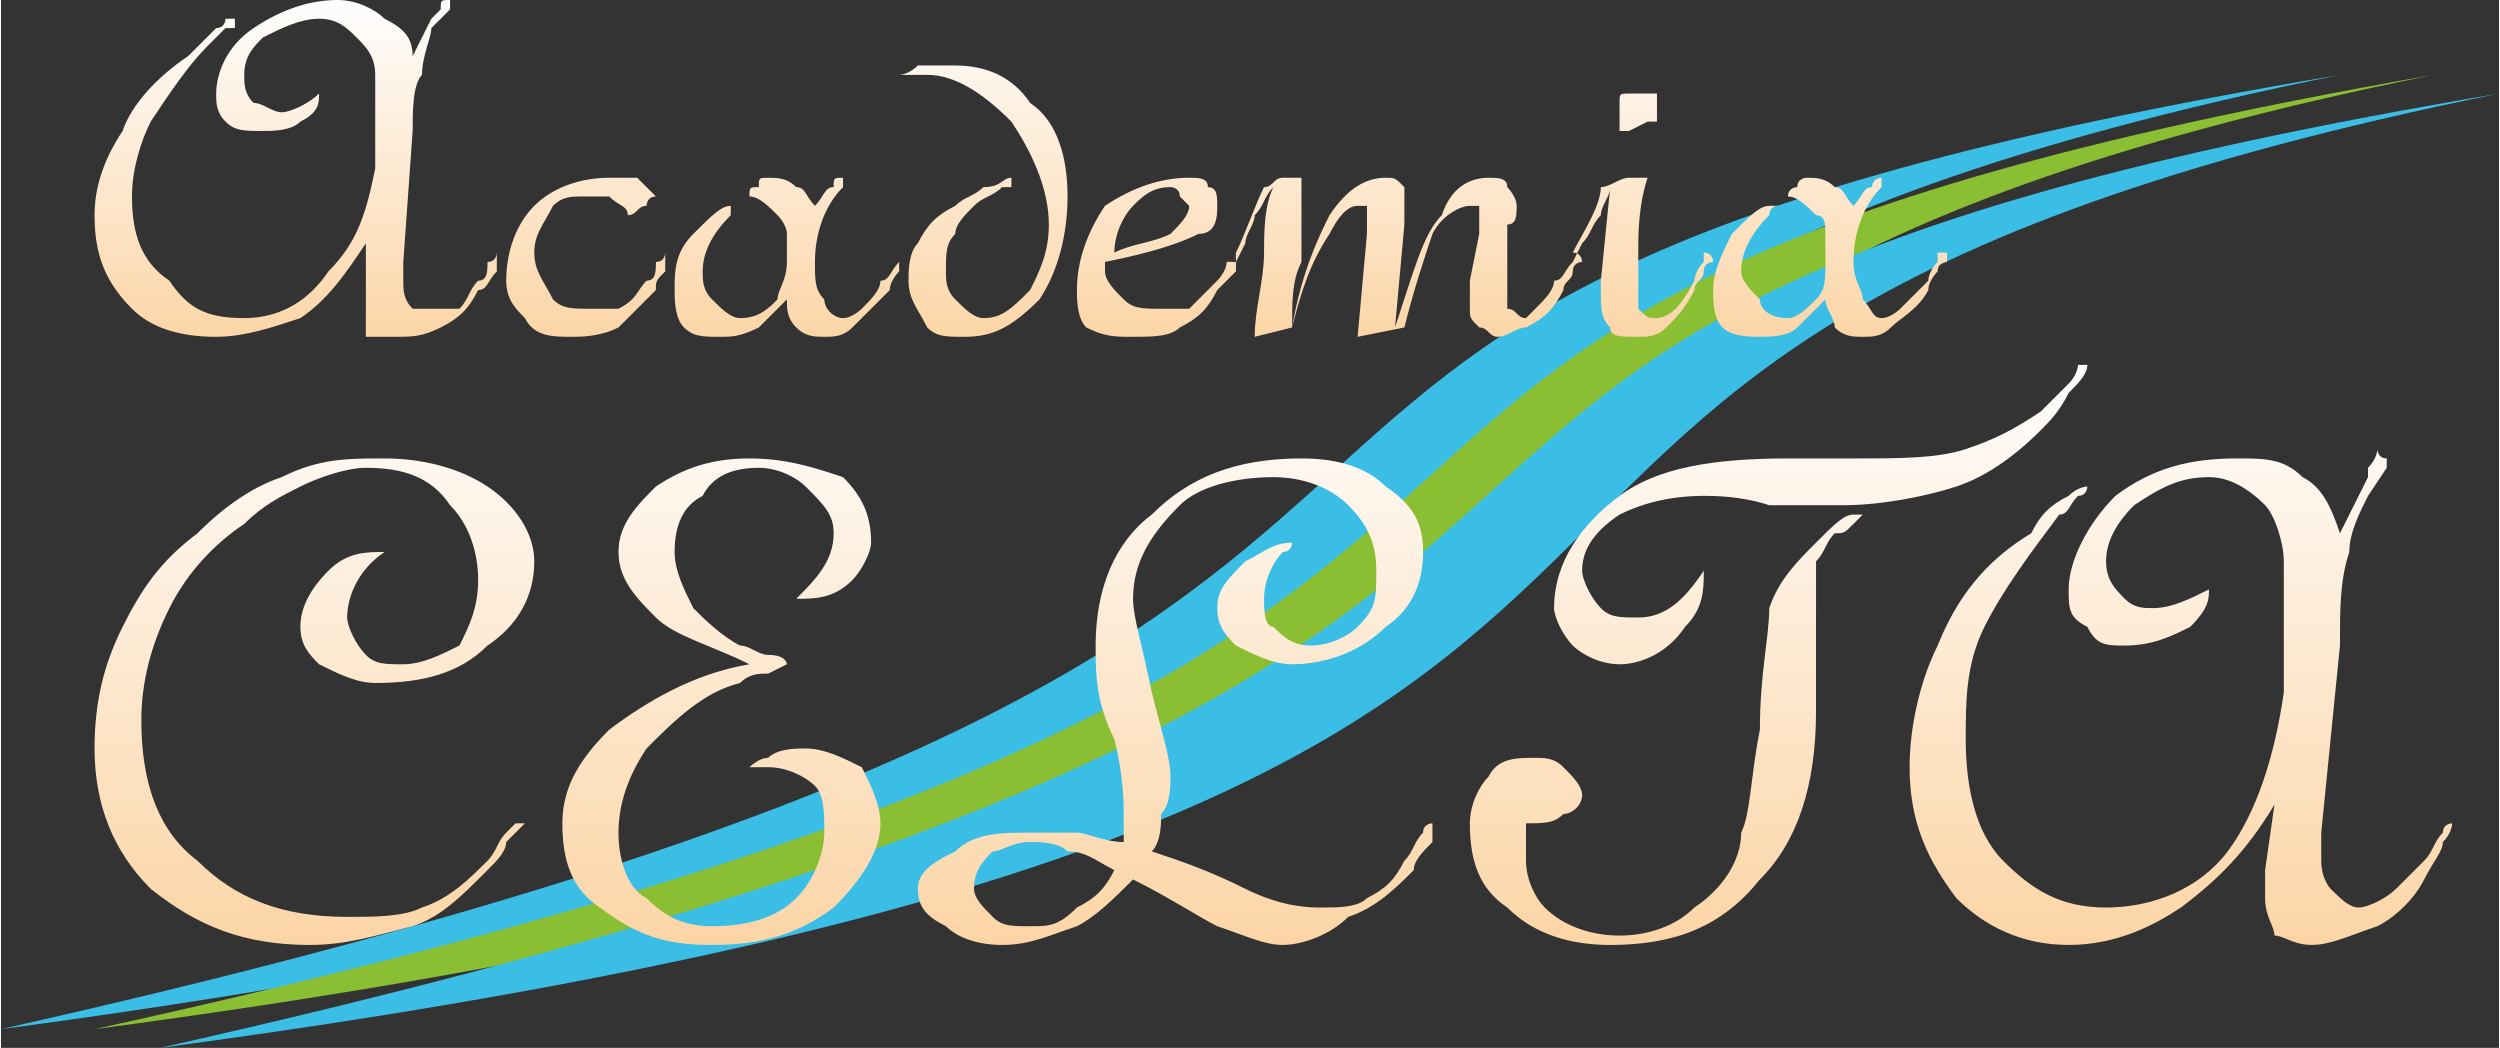
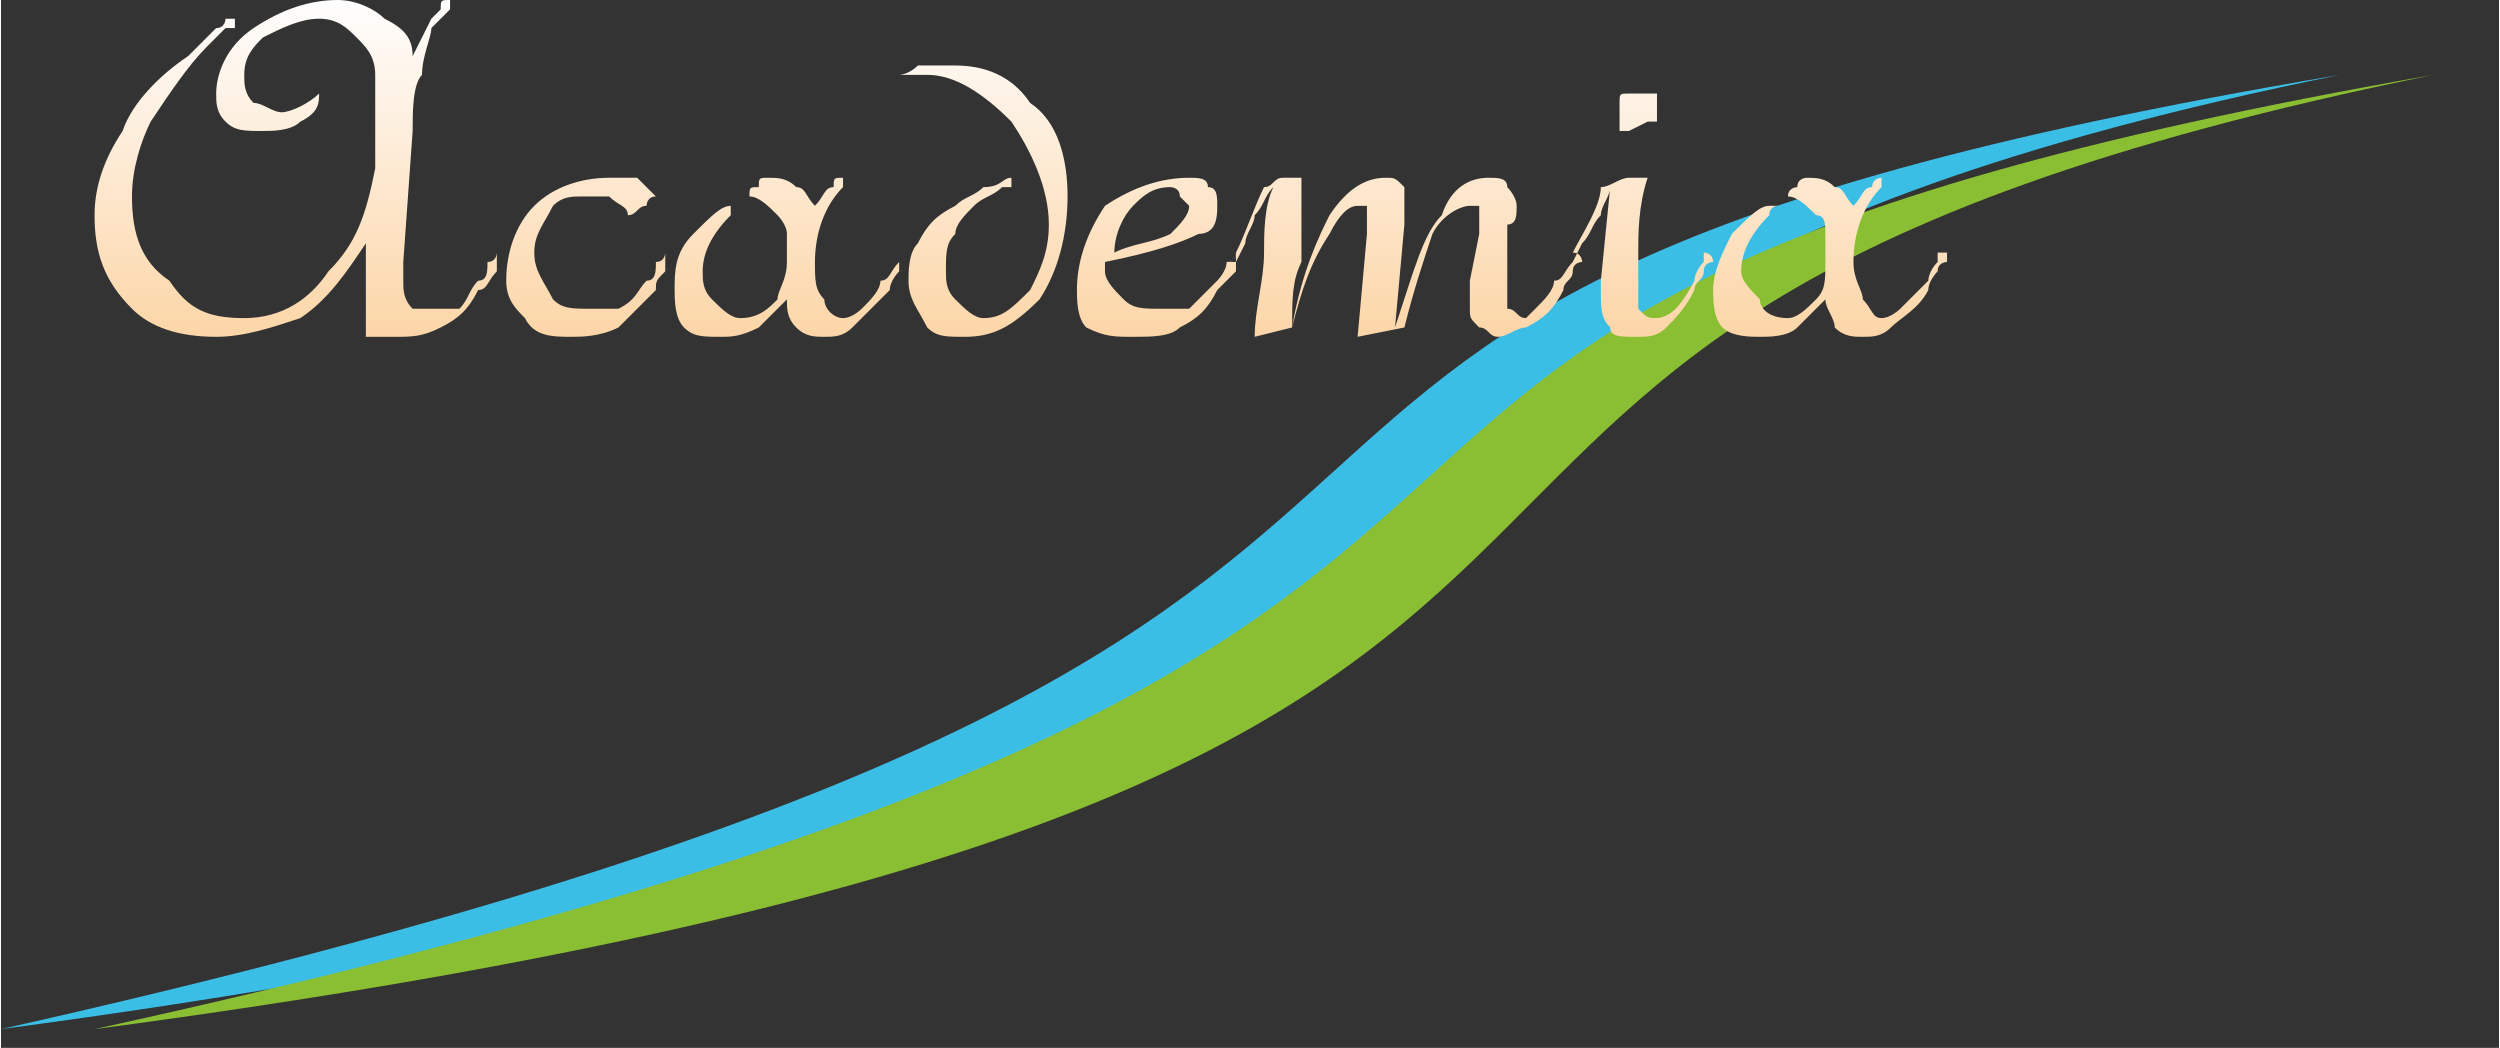
<svg xmlns="http://www.w3.org/2000/svg" xmlns:xlink="http://www.w3.org/1999/xlink" xml:space="preserve" width="606px" height="254px" version="1.0" style="shape-rendering:geometricPrecision; text-rendering:geometricPrecision; image-rendering:optimizeQuality; fill-rule:evenodd; clip-rule:evenodd" viewBox="0 0 267 112">
  <rect x="0" y="0" width="267" height="112" fill="#333333" stroke="none" />
  <defs>
    <style type="text/css">
   
    .fil0 {fill:#3BBEE6}
    .fil1 {fill:#8ABE33}
    .fil3 {fill:url(#id0)}
    .fil2 {fill:url(#id1)}
   
  </style>
    <linearGradient id="id0" gradientUnits="userSpaceOnUse" x1="135.899" y1="100.903" x2="135.899" y2="39.102">
      <stop offset="0" style="stop-opacity:1; stop-color:#FCD5A6" />
      <stop offset="1" style="stop-opacity:1; stop-color:#FEFEFE" />
    </linearGradient>
    <linearGradient id="id1" gradientUnits="userSpaceOnUse" xlink:href="#id0" x1="108.937" y1="36.496" x2="108.937" y2="0">
  </linearGradient>
  </defs>
  <g id="Capa_x0020_1">
    <g id="_1561389309728">
      <path class="fil0" d="M0 110c202,-27 107,-73 250,-102 -155,26 -54,58 -250,102z" />
      <path class="fil1" d="M10 110c203,-27 107,-73 250,-102 -155,27 -54,59 -250,102z" />
-       <path class="fil0" d="M17 112c202,-27 107,-73 250,-102 -155,26 -54,58 -250,102z" />
      <path class="fil2" d="M39 26c-2,3 -4,6 -7,8 -3,1 -6,2 -9,2 -4,0 -7,-1 -9,-3 -3,-3 -4,-6 -4,-10 0,-3 1,-6 3,-9 1,-3 4,-6 7,-8 1,-1 2,-2 3,-3 1,0 1,-1 1,-1 0,0 0,0 1,0 0,0 0,1 0,1 0,0 -1,0 -1,0 -1,1 -1,1 -2,2 -2,2 -4,5 -6,8 -1,2 -2,5 -2,8 0,4 1,7 4,9 2,3 4,4 8,4 4,0 7,-2 9,-5 3,-3 4,-6 5,-11l0 -9 0 -1c0,-2 -1,-3 -2,-4 -1,-1 -2,-2 -4,-2 -2,0 -4,1 -6,2 -1,1 -2,2 -2,4 0,1 0,2 1,3 1,0 2,1 3,1 1,0 3,-1 4,-2 0,0 0,0 0,0 0,0 0,0 0,0 0,0 0,0 0,0 0,1 0,2 -2,3 -1,1 -3,1 -4,1 -2,0 -3,0 -4,-1 -1,-1 -1,-2 -1,-3 0,-2 1,-5 4,-7 3,-2 6,-3 9,-3 2,0 4,1 5,2 2,1 3,2 3,4l2 -4c0,0 1,-1 1,-1 0,-1 0,-1 1,-1 0,0 0,0 0,0 0,0 0,0 0,0 0,0 0,1 0,1 0,0 0,0 0,0l-2 2c0,1 -1,3 -1,5 -1,1 -1,4 -1,6l-1 14c0,1 0,1 0,1 0,1 0,1 0,1 0,1 0,2 1,3 0,0 1,0 2,0 1,0 2,0 3,0 1,-1 1,-2 2,-3 1,0 1,-1 1,-2 1,0 1,-1 1,-1 0,0 0,0 0,0 0,0 0,1 0,1 0,0 0,0 0,1 -1,1 -1,2 -2,2 -1,2 -2,3 -4,4 -2,1 -3,1 -5,1 -1,0 -2,0 -3,0 0,-1 0,-2 0,-3 0,0 0,-1 0,-1 0,0 0,-1 0,-1l0 -5zm28 -3c0,-1 -1,-1 -2,-2 -1,0 -2,0 -3,0 -1,0 -2,0 -3,1 -1,2 -2,3 -2,5 0,2 1,3 2,5 1,1 2,1 4,1 1,0 2,0 3,0 2,-1 2,-2 3,-3 1,0 1,-1 1,-2 1,0 1,-1 1,-1 0,0 0,0 0,0 0,0 0,1 0,1 0,0 0,0 0,1 -1,1 -1,1 -1,2 -2,2 -3,3 -4,4 -2,1 -4,1 -5,1 -2,0 -4,0 -5,-2 -1,-1 -2,-2 -2,-4 0,-3 1,-6 3,-8 2,-2 5,-3 8,-3 1,0 2,0 3,0 1,1 1,1 2,2 -1,0 -1,1 -1,1 -1,0 -1,1 -2,1zm20 -1c1,-1 1,-2 2,-2 0,-1 0,-1 1,-1 0,0 0,0 0,0 0,0 0,0 0,0 0,0 0,0 0,1 -2,2 -3,5 -3,8 0,2 0,3 1,4 0,1 1,2 2,2 1,0 2,-1 2,-1 1,-1 2,-2 2,-3 1,0 1,-1 2,-2 0,0 0,-1 0,-1 0,0 0,0 0,0 0,0 0,1 0,1 0,0 0,0 0,1 0,0 -1,1 -1,2 -2,2 -3,3 -4,4 -1,1 -2,1 -3,1 -1,0 -2,0 -3,-1 -1,-1 -1,-2 -1,-3 -1,1 -2,2 -3,3 -2,1 -3,1 -4,1 -2,0 -3,0 -4,-1 -1,-1 -1,-3 -1,-4 0,-2 0,-4 2,-6 2,-2 3,-3 4,-3 0,0 0,0 0,0 0,0 0,0 0,0 0,0 0,0 0,1 -2,2 -3,4 -3,6 0,1 0,2 1,3 1,1 2,2 3,2 2,0 3,-1 4,-2 0,-1 1,-2 1,-4l0 -3c0,-1 -1,-2 -1,-2 -1,-1 -2,-2 -3,-2l0 0c0,-1 0,-1 1,-1 0,-1 0,-1 1,-1 1,0 2,0 3,1 1,0 1,1 2,2zm16 14c-2,0 -3,0 -4,-1 -1,-2 -2,-3 -2,-5 0,-1 0,-3 1,-4 1,-2 2,-3 4,-4 1,-1 2,-1 3,-2 2,0 2,-1 3,-1 0,0 0,0 0,0 0,0 0,1 0,1 0,0 0,0 -1,0 -1,1 -2,1 -3,2 -1,1 -2,2 -2,3 -1,1 -1,2 -1,4 0,1 0,2 1,3 1,1 2,2 3,2 2,0 3,-1 5,-3 1,-2 2,-4 2,-7 0,-4 -2,-8 -4,-11 -3,-3 -6,-5 -9,-5 -1,0 -1,0 -2,0 -1,0 -1,0 -1,0 0,0 0,0 0,0 0,0 0,0 0,0 0,0 1,0 2,-1 1,0 2,0 4,0 3,0 6,1 8,4 3,2 4,6 4,10 0,4 -1,8 -3,11 -3,3 -5,4 -8,4zm16 -9c2,-1 4,-1 6,-2 1,-1 2,-2 2,-3 0,0 -1,-1 -1,-1 0,-1 -1,-1 -1,-1 -2,0 -3,1 -4,2 -1,1 -2,3 -2,5zm-1 1c0,0 0,0 0,0 0,1 0,1 0,1 0,1 1,2 2,3 1,1 2,1 4,1 1,0 2,0 3,0 1,-1 2,-2 3,-3 0,0 1,-1 1,-2 1,0 1,-1 1,-1 0,0 0,0 0,0 0,0 0,1 0,1 0,0 0,0 0,1 -1,1 -1,1 -2,2 -1,2 -2,3 -4,4 -1,1 -3,1 -5,1 -2,0 -3,0 -5,-1 -1,-1 -1,-3 -1,-4 0,-3 1,-6 3,-9 3,-2 6,-3 9,-3 1,0 2,0 2,1 1,0 1,1 1,2 0,1 0,3 -2,3 -2,1 -5,2 -10,3zm31 7c2,-6 3,-10 5,-12 1,-3 3,-4 5,-4 1,0 2,0 2,1 0,0 1,1 1,2 0,1 0,2 -1,2l0 6c0,0 0,0 0,1 0,0 0,0 0,0 0,1 0,2 0,2 1,0 1,1 2,1 0,0 1,-1 1,-1 1,-1 2,-2 2,-3 1,0 1,-1 2,-2 0,0 0,-1 0,-1 0,0 0,0 0,0 1,0 1,1 1,1 0,0 -1,0 -1,1 0,1 -1,1 -1,2 -1,2 -2,3 -4,4 -1,0 -2,1 -3,1 -1,0 -1,-1 -2,-1 -1,-1 -1,-1 -1,-2 0,0 0,-1 0,-1 0,0 0,-1 0,-2l1 -5c0,0 0,0 0,0 0,-1 0,-1 0,-2 0,0 0,-1 0,-1 -1,0 -1,0 -1,0 -1,0 -3,1 -4,3 -1,3 -2,6 -3,10l-5 1 1 -11c0,0 0,0 0,-1 0,0 0,0 0,-1 0,0 0,-1 0,-1 0,0 0,0 -1,0 -1,0 -2,1 -3,3 -2,3 -3,6 -4,10l-4 1c0,-3 1,-6 1,-9 0,-2 0,-5 1,-7 -1,1 -1,2 -2,3 0,1 -1,2 -1,3l-1 2c0,0 0,0 0,0 0,0 0,0 0,0 0,0 -1,0 -1,0 0,0 0,0 0,0 0,0 1,0 1,-1 1,-2 2,-5 3,-7 1,0 1,-1 2,-1 1,0 2,0 2,0 0,3 0,6 0,9 -1,2 -1,4 -1,7 1,-6 3,-10 4,-12 2,-3 4,-4 6,-4 1,0 1,0 2,1 0,0 0,1 0,2 0,0 0,1 0,1 0,0 0,1 0,1l-1 11zm23 -15c0,1 -1,2 -1,3 -1,1 -1,2 -2,3l-1 2c0,0 0,0 0,0 0,0 0,0 0,0 0,0 0,0 0,0 0,0 0,0 0,0 0,0 0,0 0,-1 1,-2 3,-5 3,-7 1,0 2,-1 3,-1 0,0 1,0 2,0 -1,3 -1,6 -1,8 0,1 0,3 0,4 0,1 0,2 0,2 1,1 1,1 2,1 0,0 1,0 2,-1 0,0 1,-1 2,-3 0,0 0,-1 1,-2 0,0 0,-1 0,-1 0,0 0,0 0,0 0,0 1,0 1,1 0,0 -1,0 -1,1 0,1 -1,1 -1,2 -1,2 -2,3 -3,4 -1,1 -2,1 -3,1 -2,0 -3,0 -3,-1 -1,-1 -1,-2 -1,-4 0,0 0,0 0,0 0,0 0,-1 0,-1l1 -10zm2 -6c0,0 0,0 -1,0 0,0 0,0 0,0 0,0 0,0 0,0 0,-1 0,-1 0,-1l0 -2c0,0 0,0 0,0 0,-1 0,-1 1,-1l2 0c0,0 0,0 0,0 0,0 0,0 0,0 0,0 1,0 1,0 0,0 0,0 0,1l0 1c0,0 0,1 0,1 0,0 -1,0 -1,0l-2 1zm24 8c1,-1 1,-2 2,-2 0,-1 1,-1 1,-1 0,0 0,0 0,0 0,0 0,0 0,0 0,0 0,0 0,1 -2,2 -3,5 -3,8 0,2 1,3 1,4 1,1 1,2 2,2 1,0 2,-1 2,-1 1,-1 2,-2 3,-3 0,0 0,-1 1,-2 0,0 0,-1 0,-1 0,0 1,0 1,0 0,0 0,1 0,1 0,0 -1,0 -1,1 0,0 -1,1 -1,2 -1,2 -3,3 -4,4 -1,1 -2,1 -3,1 -1,0 -2,0 -3,-1 0,-1 -1,-2 -1,-3 -1,1 -2,2 -3,3 -1,1 -3,1 -4,1 -1,0 -3,0 -4,-1 -1,-1 -1,-3 -1,-4 0,-2 1,-4 2,-6 2,-2 3,-3 4,-3 0,0 0,0 1,0 0,0 0,0 0,0 0,0 -1,0 -1,1 -2,2 -3,4 -3,6 0,1 1,2 2,3 0,1 1,2 3,2 1,0 2,-1 3,-2 1,-1 1,-2 1,-4l0 -3c0,-1 0,-2 -1,-2 -1,-1 -2,-2 -3,-2l0 0c0,-1 1,-1 1,-1 0,-1 1,-1 1,-1 1,0 2,0 3,1 1,0 1,1 2,2z" />
-       <path class="fil3" d="M10 80c0,-5 1,-9 3,-13 2,-4 4,-7 8,-10 3,-3 6,-5 9,-6 4,-2 7,-2 11,-2 4,0 8,1 11,3 3,2 5,5 5,8 0,4 -2,7 -5,9 -3,3 -7,4 -12,4 -2,0 -4,-1 -6,-2 -1,-1 -2,-2 -2,-4 0,-2 1,-4 3,-6 2,-2 4,-2 6,-2 0,0 0,0 0,0 0,0 0,0 0,0 -3,2 -4,5 -4,7 0,1 1,3 2,4 1,1 2,1 4,1 2,0 4,-1 6,-2 1,-2 2,-4 2,-7 0,-3 -1,-6 -3,-8 -2,-3 -5,-4 -9,-4 -2,0 -5,1 -7,2 -2,1 -4,2 -6,4 -3,2 -6,5 -8,9 -2,4 -3,8 -3,12 0,7 2,12 6,15 4,4 9,6 16,6 3,0 6,0 8,-1 3,-1 5,-3 7,-5 1,-1 1,-2 2,-3 1,-1 1,-1 1,-1 0,0 0,0 0,0 1,0 1,0 1,0 0,0 -1,1 -2,2 0,1 -1,2 -2,3 -3,3 -5,5 -8,6 -4,1 -7,2 -11,2 -7,0 -12,-2 -17,-6 -4,-4 -6,-9 -6,-15zm70 -9c-4,-2 -8,-3 -10,-5 -2,-2 -4,-4 -4,-7 0,-3 2,-5 4,-7 3,-2 6,-3 10,-3 4,0 7,1 10,2 2,2 3,4 3,7 0,1 -1,3 -2,4 -2,2 -4,2 -6,2 0,0 0,0 0,0 0,0 -1,0 -1,0 0,0 1,0 1,0 2,-2 4,-4 4,-7 0,-2 -1,-3 -3,-5 -1,-1 -3,-2 -5,-2 -3,0 -5,1 -6,3 -2,1 -3,3 -3,6 0,2 1,4 2,6 1,1 3,3 5,4 1,0 2,1 3,1 2,0 2,1 2,1 0,0 0,0 -2,1 -1,0 -2,0 -3,1 -4,1 -7,4 -10,7 -2,3 -3,6 -3,9 0,3 1,6 3,7 2,2 4,3 7,3 4,0 7,-1 9,-3 2,-2 3,-5 3,-7 0,-2 0,-4 -1,-5 -1,-1 -3,-2 -5,-2 0,0 0,0 -1,0 0,0 0,0 -1,0 0,0 0,0 0,0 0,0 0,0 0,0 0,0 1,-1 2,-1 1,-1 3,-1 4,-1 2,0 4,1 6,2 1,2 2,4 2,6 0,3 -2,6 -5,9 -4,3 -8,4 -13,4 -5,0 -8,-1 -12,-4 -3,-2 -4,-5 -4,-9 0,-4 2,-7 5,-10 4,-3 9,-6 15,-7zm39 22c-2,-1 -3,-2 -5,-2 -1,-1 -3,-1 -4,-1 -2,0 -3,1 -4,1 -1,1 -2,2 -2,4 0,1 1,2 2,3 1,1 2,1 4,1 2,0 3,0 5,-2 2,-1 3,-2 4,-4zm1 -3c0,0 0,-1 0,-1 0,-1 0,-1 0,-2 0,-1 0,-4 -1,-8 -2,-4 -2,-7 -2,-10 0,-6 2,-11 6,-14 4,-4 9,-6 16,-6 4,0 7,1 9,3 3,2 4,4 4,7 0,3 -1,6 -4,8 -3,3 -7,4 -10,4 -2,0 -4,-1 -6,-2 -1,-1 -2,-2 -2,-4 0,-2 1,-3 3,-5 2,-1 3,-2 5,-2 0,0 0,0 0,0 0,0 0,0 0,0 0,0 0,1 -1,1 -1,1 -2,3 -2,5 0,1 0,3 1,3 1,1 2,2 4,2 2,0 4,-1 5,-2 2,-2 2,-3 2,-6 0,-3 -1,-5 -3,-7 -2,-2 -5,-3 -8,-3 -4,0 -8,1 -10,3 -3,3 -5,6 -5,10 0,2 1,5 2,10 1,4 2,7 2,9 0,1 0,3 -1,4 0,1 0,3 -1,4 3,1 6,2 10,4 4,2 7,2 8,2 2,0 4,0 5,-1 2,-1 3,-2 4,-4 1,-1 1,-2 2,-3 0,-1 1,-1 1,-1 0,0 0,0 0,0 0,0 0,0 0,0 0,0 0,1 0,2 -1,1 -2,2 -2,3 -2,2 -4,4 -7,5 -2,2 -5,3 -7,3 -2,0 -4,-1 -7,-2 -2,-1 -5,-3 -9,-5 -2,2 -4,4 -6,5 -3,1 -5,2 -8,2 -3,0 -5,-1 -6,-2 -2,-1 -3,-2 -3,-4 0,-2 2,-3 4,-4 2,-2 5,-2 8,-2 2,0 3,0 5,0 1,0 3,1 5,1zm43 -2c0,1 0,1 0,2 0,1 0,1 0,2 0,2 1,4 2,5 2,2 5,3 8,3 3,0 6,-1 8,-3 3,-2 5,-5 5,-8 1,-2 1,-6 2,-11 0,-6 1,-10 1,-13 1,-3 3,-5 5,-7 2,-2 3,-3 4,-3 1,0 1,0 1,0 0,0 0,0 0,0 0,0 -1,1 -1,1 -1,1 -1,1 -2,1 -1,1 -1,2 -2,3 0,1 0,3 0,4 0,2 0,3 0,6 0,3 0,5 0,6 0,8 -2,14 -6,18 -4,5 -9,7 -16,7 -4,0 -8,-1 -11,-4 -3,-2 -4,-5 -4,-9 0,-2 1,-4 2,-5 1,-2 3,-2 5,-2 1,0 2,0 3,1 1,1 2,2 2,3 0,1 -1,2 -2,2 -1,1 -2,1 -4,1zm10 -17c-2,0 -4,-1 -5,-2 -1,-1 -2,-3 -2,-4 0,-5 3,-9 7,-12 4,-3 10,-4 18,-4l7 0c5,0 9,0 12,-1 3,-1 5,-2 8,-4 1,-1 2,-2 3,-3 1,-1 1,-2 1,-2 1,0 1,0 1,0 0,0 0,0 0,0 0,1 -1,2 -2,3 -1,2 -2,3 -3,4 -3,3 -6,5 -9,6 -3,1 -8,2 -12,2 -2,0 -5,0 -8,0 -3,-1 -6,-1 -7,-1 -4,0 -7,1 -9,2 -3,2 -4,4 -4,6 0,1 1,3 2,4 1,1 2,1 4,1 3,0 5,-2 7,-5 0,0 0,-1 0,-1 0,0 0,0 0,0 0,1 0,1 0,1 0,2 0,4 -2,6 -2,3 -5,4 -7,4zm70 15c-3,5 -6,8 -10,11 -3,2 -7,4 -12,4 -5,0 -9,-2 -12,-5 -3,-4 -5,-8 -5,-14 0,-4 1,-9 3,-13 2,-5 5,-9 10,-12 1,-2 2,-3 4,-4 1,-1 2,-1 2,-1 0,0 0,0 0,0 0,0 0,0 0,0 0,0 0,1 -1,1 -1,1 -1,2 -2,2 -3,4 -6,8 -8,12 -2,4 -2,8 -2,12 0,5 1,10 4,13 3,3 6,5 11,5 5,0 10,-2 13,-6 3,-4 5,-10 6,-17l0 -13 0 -1c0,-2 -1,-5 -2,-6 -2,-2 -4,-3 -6,-3 -3,0 -5,1 -8,3 -2,2 -3,4 -3,6 0,2 1,3 2,4 1,1 2,1 3,1 2,0 4,-1 6,-2 0,0 0,0 0,0 0,0 0,0 0,0 0,0 0,0 0,0 0,1 0,2 -2,4 -2,1 -4,2 -7,2 -2,0 -3,0 -4,-2 -2,-1 -2,-2 -2,-4 0,-3 2,-7 5,-10 4,-3 8,-4 13,-4 3,0 5,0 7,2 2,1 3,3 4,6l3 -6c0,0 0,-1 0,-1 1,-1 1,-2 1,-2 0,0 0,1 1,1 0,0 0,0 0,0 0,0 0,0 0,0 0,1 0,1 0,1l-2 3c-1,2 -2,4 -2,6 -1,3 -1,6 -1,10l-2 20c0,1 0,1 0,2 0,0 0,0 0,1 0,2 1,3 1,3 1,1 2,2 3,2 1,0 3,-1 4,-2 1,-1 2,-2 3,-3 1,-1 1,-2 2,-3 0,-1 1,-1 1,-1 0,0 0,0 0,0 0,0 0,0 0,0 0,0 0,1 -1,2 0,1 -1,2 -2,4 -1,2 -3,4 -5,5 -3,1 -5,2 -7,2 -2,0 -3,-1 -4,-1 0,-1 -1,-2 -1,-4 0,-1 0,-1 0,-1 0,-1 0,-1 0,-2l1 -7z" />
    </g>
  </g>
</svg>